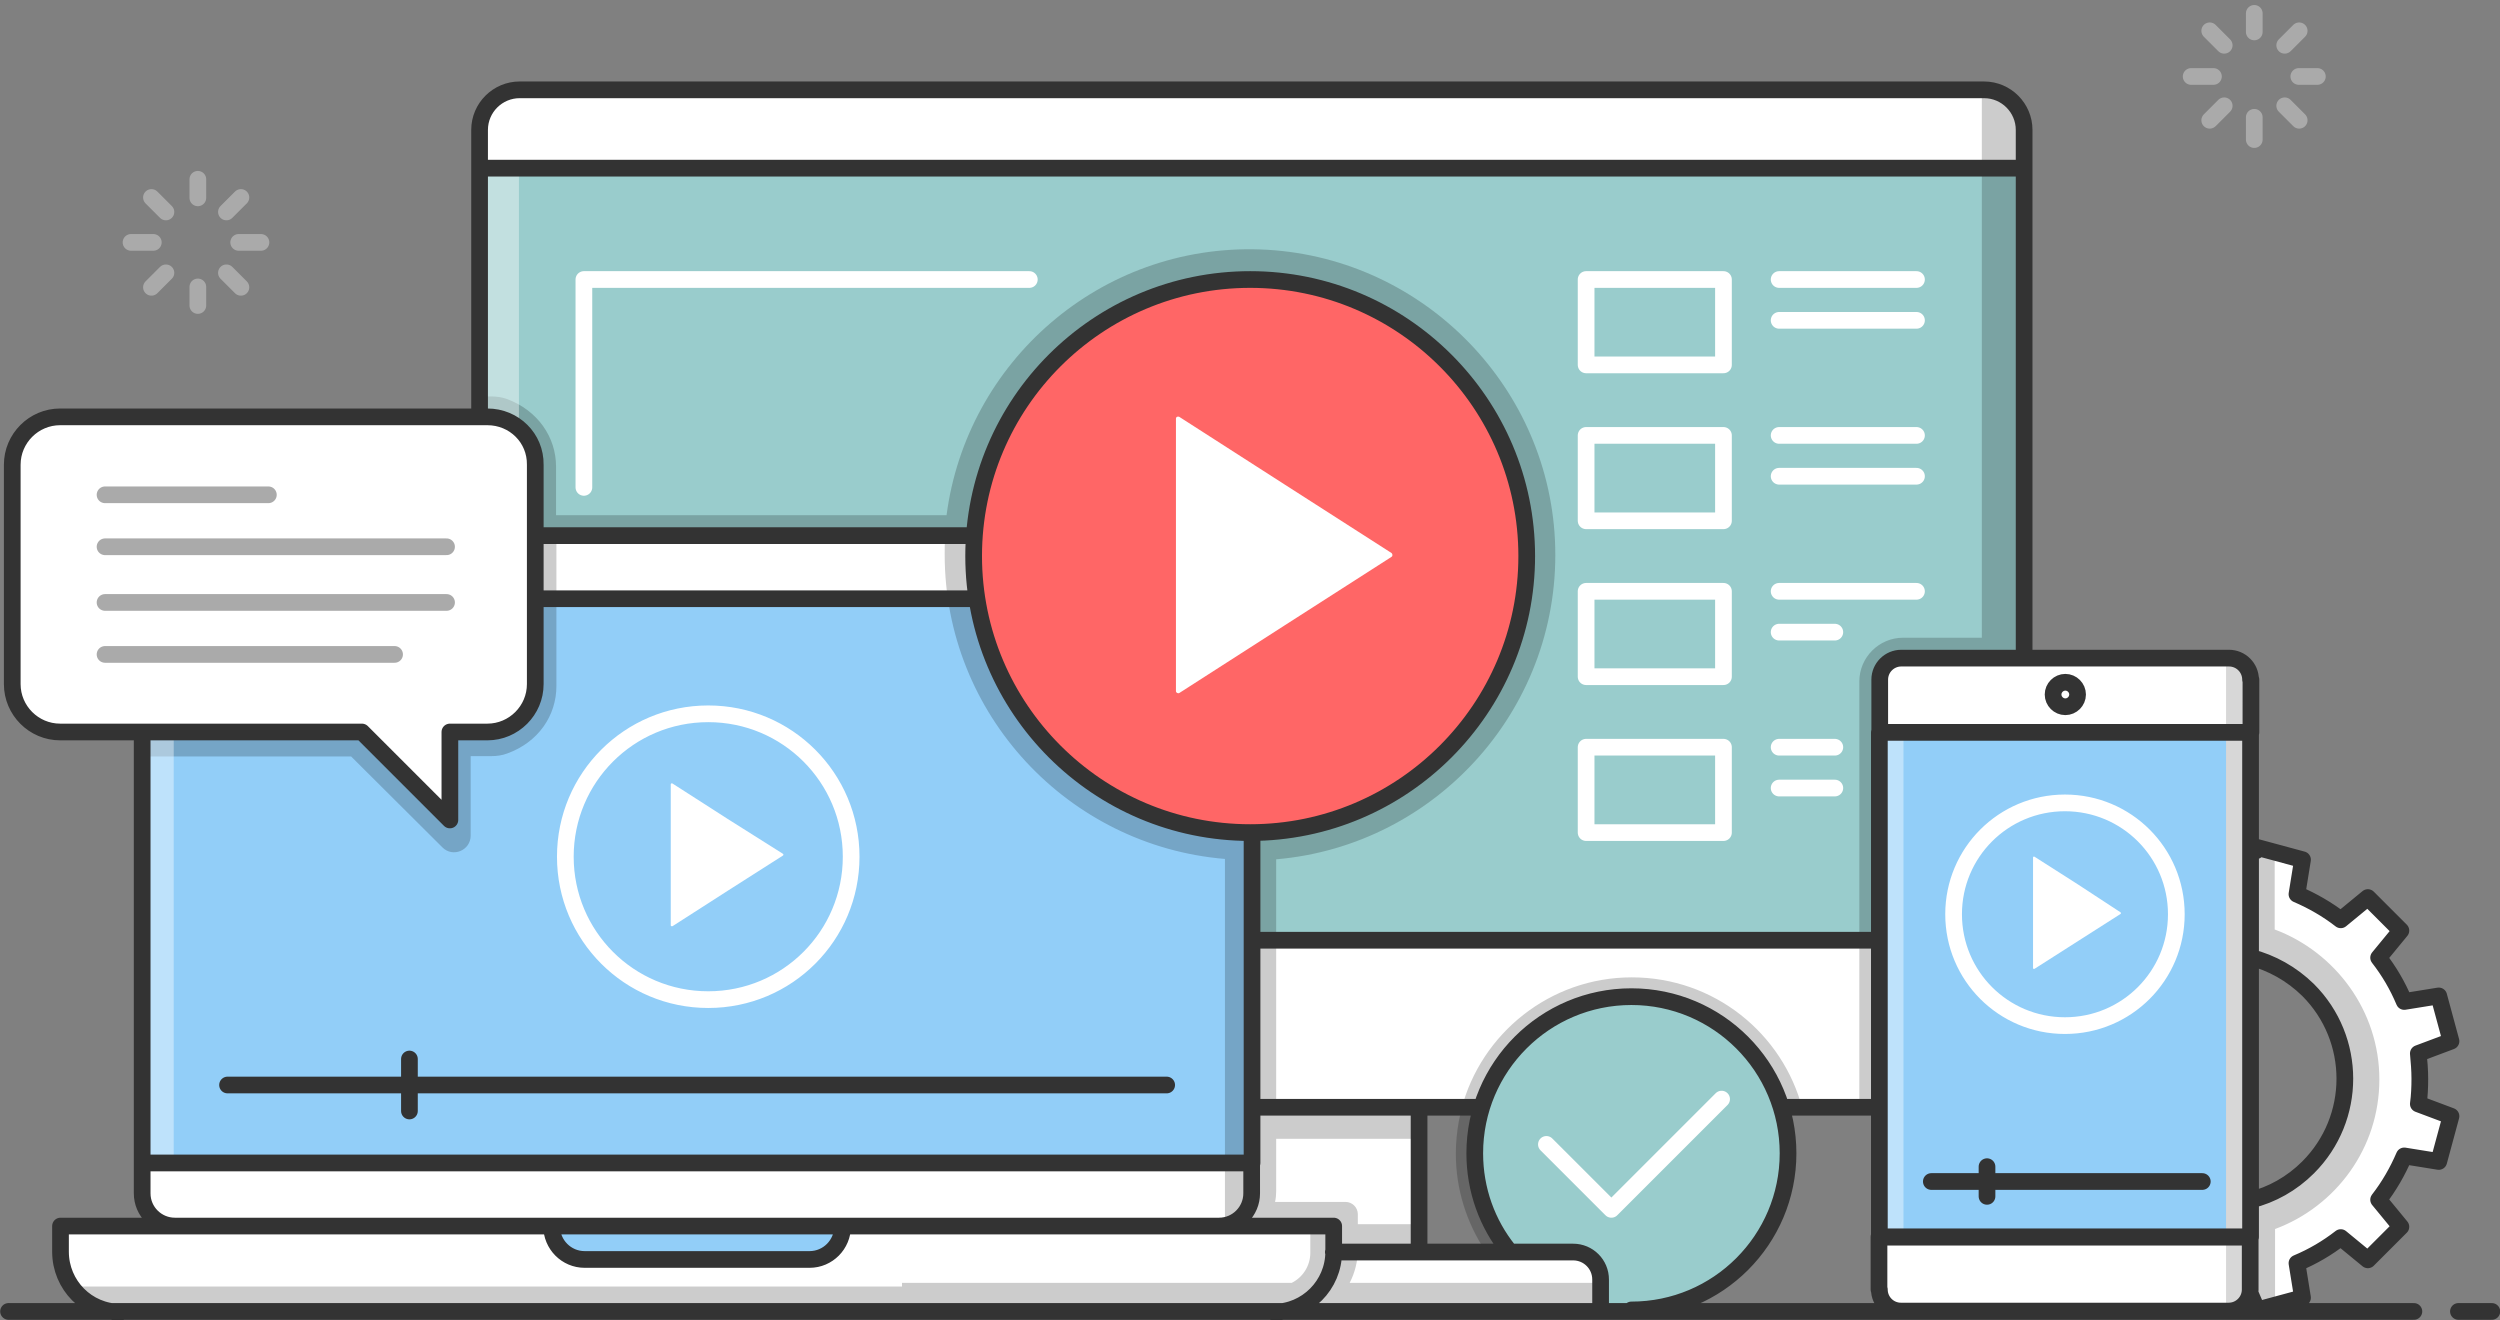
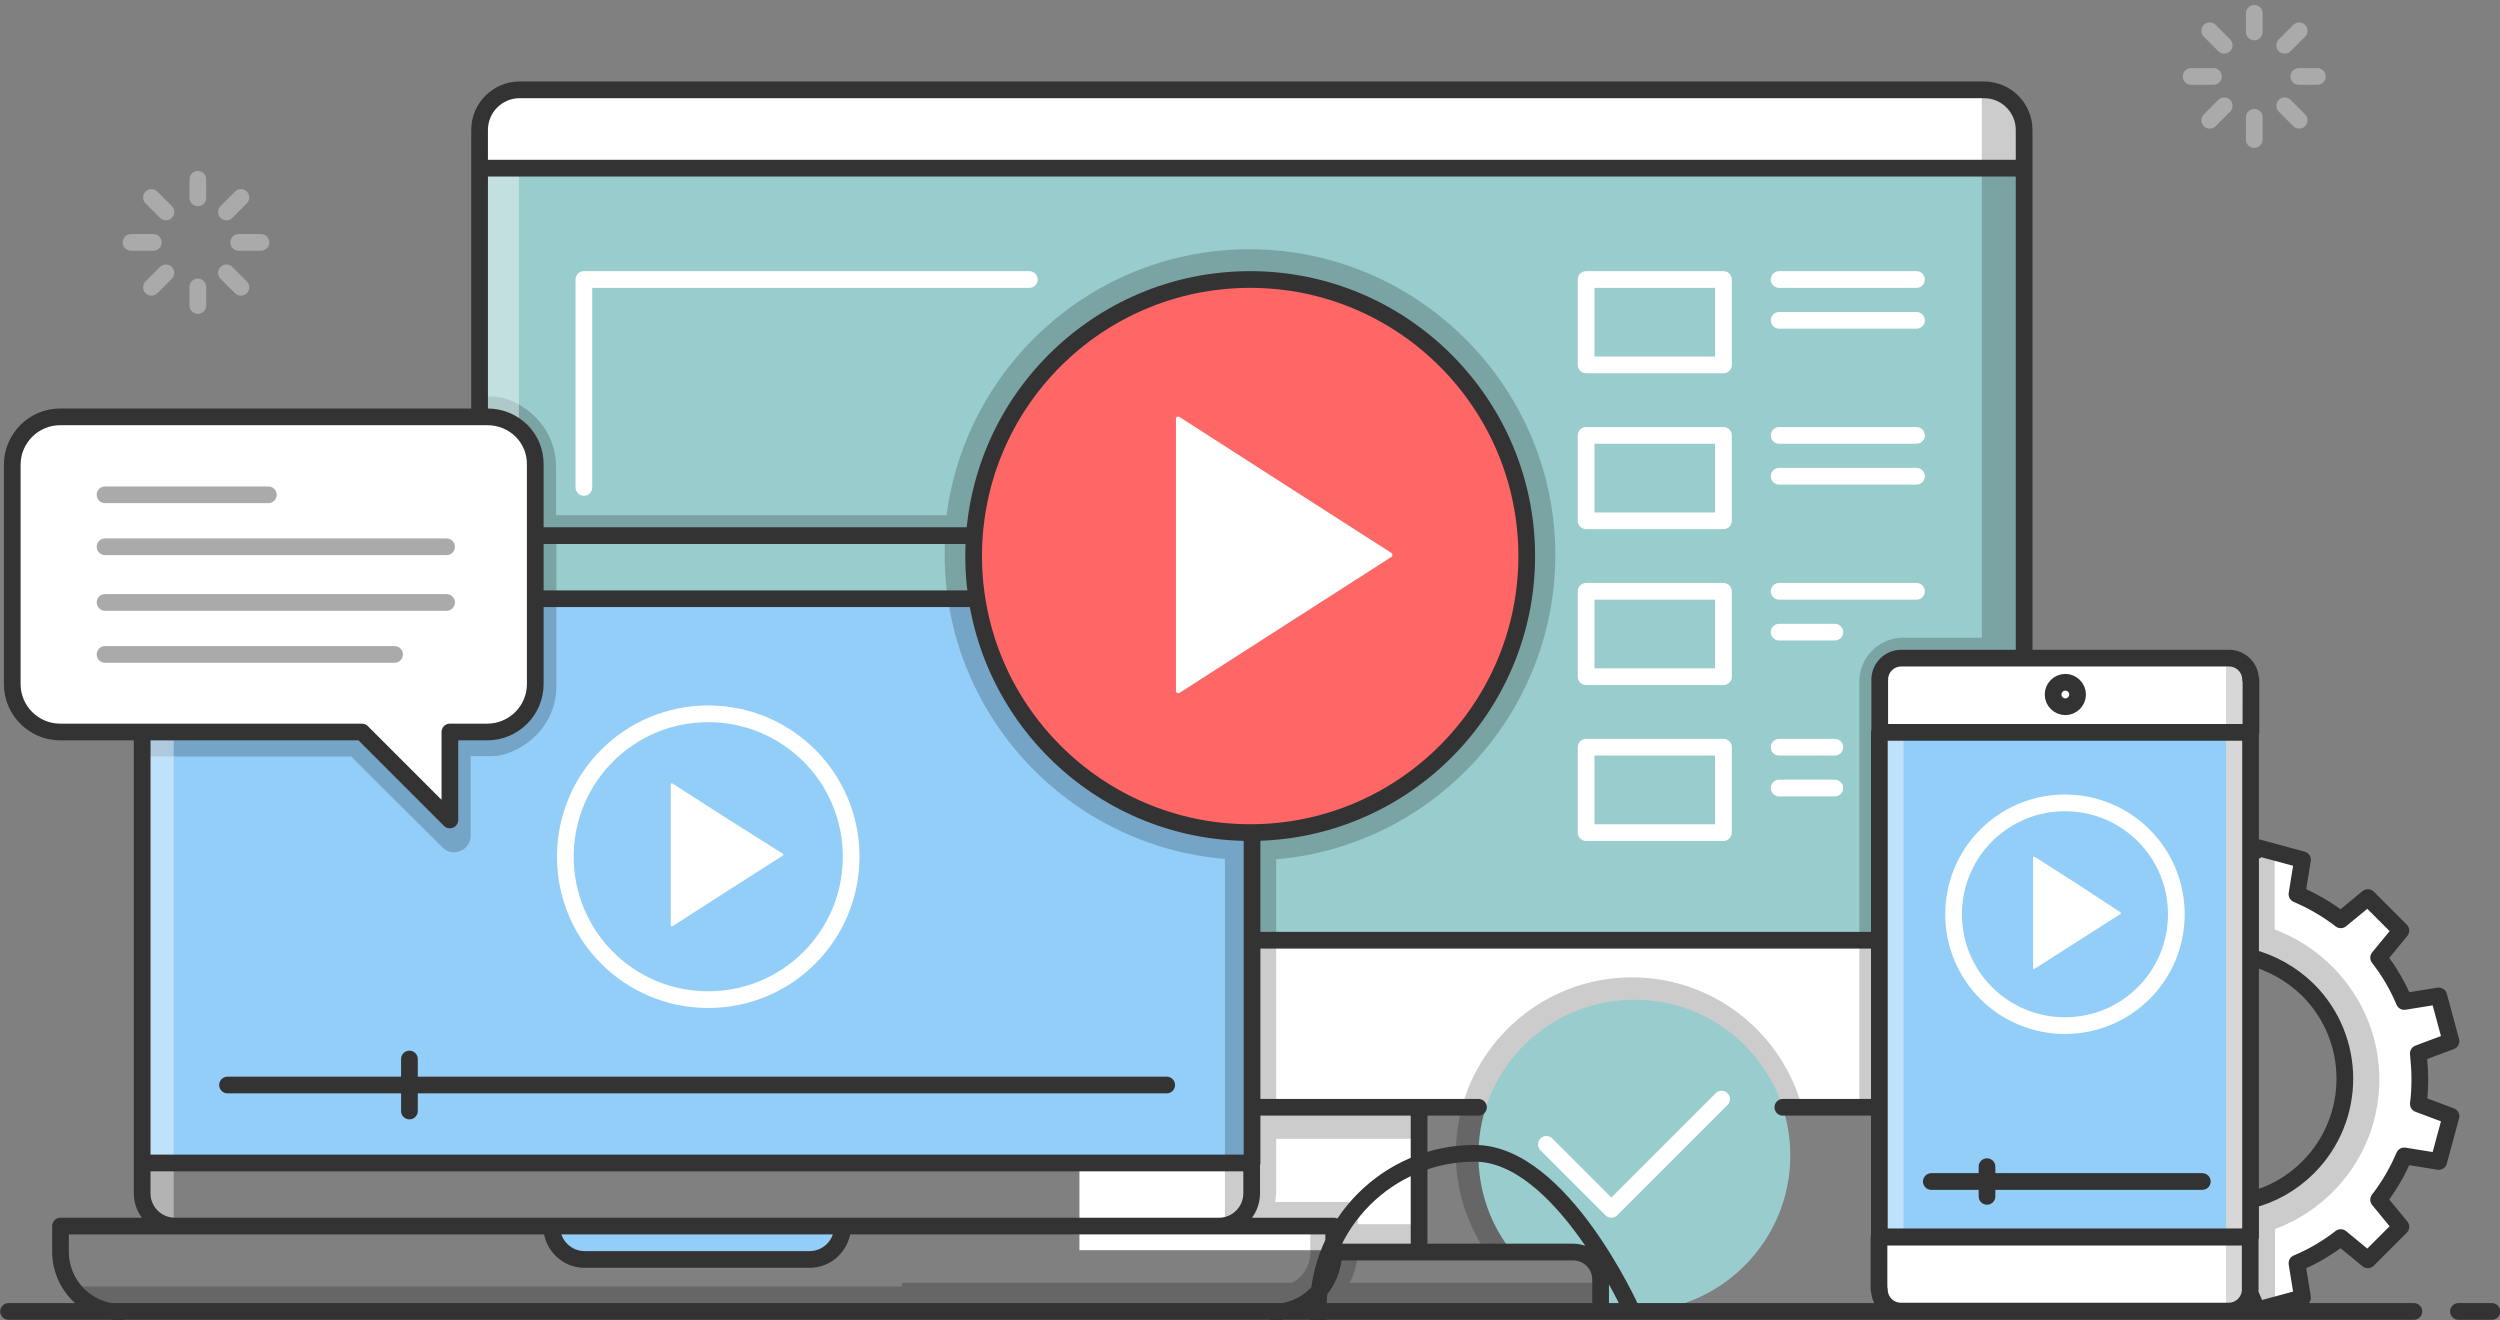
<svg xmlns="http://www.w3.org/2000/svg" version="1.1" id="_x3C_Layer_x3E_" x="0px" y="0px" viewBox="0 0 673.5 355.7" style="enable-background:new 0 0 673.5 355.7;" xml:space="preserve">
  <rect x="0" y="0" width="673.5" height="355.7" fill="#808080" stroke="none" />
  <style type="text/css">
	.st0{fill:#FFFFFF;}
	.st1{fill:#99CCCC;}
	.st2{fill:#92CEF8;}
	.st3{opacity:0.2;}
	.st4{opacity:0.9;fill:none;stroke:#FFD1CC;stroke-width:4.5;stroke-linecap:round;stroke-linejoin:round;stroke-miterlimit:10;}
	.st5{fill:#FF6666;}
	.st6{fill:#D7D7D7;}
	.st7{opacity:0.4;fill:#FFFFFF;}
	.st8{fill:none;stroke:#FFFFFF;stroke-width:4.5;stroke-linecap:round;stroke-linejoin:round;stroke-miterlimit:10;}
	.st9{fill:none;stroke:#333333;stroke-width:4.5;stroke-linecap:round;stroke-linejoin:round;stroke-miterlimit:10;}
	.st10{fill:none;stroke:#AAAAAA;stroke-width:4.5;stroke-linecap:round;stroke-linejoin:round;stroke-miterlimit:10;}
</style>
  <path class="st0" d="M630.5,333.6c-3.6,2.8-7.6,5.1-11.8,6.9l1.5,9.3l-12.2,3.3l-3.3-8.8c-2.2,0.3-4.5,0.4-6.9,0.4  c-2.3,0-4.6-0.2-6.8-0.4l-3.3,8.8l-12.2-3.3l1.5-9.3c-4.3-1.8-8.2-4.1-11.8-6.9l-7.3,6l-8.9-8.9l6-7.3c-2.8-3.6-5.1-7.6-6.9-11.8  l-9.3,1.5l-3.3-12.2l8.8-3.3c-0.3-2.2-0.4-4.5-0.4-6.8c0-2.3,0.2-4.6,0.4-6.9l-8.8-3.3l3.3-12.2l9.3,1.5c1.8-4.3,4.1-8.2,6.9-11.8  l-6-7.3l8.9-8.9l7.3,6c3.6-2.8,7.6-5.1,11.8-6.9l-1.5-9.3l12.2-3.3l3.3,8.8c2.2-0.3,4.5-0.4,6.8-0.4c2.3,0,4.6,0.2,6.8,0.4l3.3-8.8  l12.2,3.3l-1.5,9.3c4.3,1.8,8.2,4.1,11.8,6.9l7.3-6l8.9,8.9l-6,7.3c2.8,3.6,5.1,7.6,6.9,11.8l9.3-1.5l3.3,12.2l-8.8,3.3  c0.3,2.2,0.4,4.5,0.4,6.8c0,2.3-0.2,4.6-0.4,6.8l8.8,3.3l-3.3,12.2l-9.3-1.5c-1.8,4.3-4.1,8.2-6.9,11.8l6,7.3l-8.9,8.9L630.5,333.6z   M573.7,266.7c-13.3,13.3-13.3,34.8,0,48.1c13.3,13.3,34.8,13.3,48.1,0c13.3-13.3,13.3-34.8,0-48.1  C608.5,253.4,587,253.4,573.7,266.7z" />
-   <path class="st0" d="M430.8,352.8v-8.6c0-4.1-3.3-7.4-7.4-7.4H250.2c-4.1,0-7.4,3.3-7.4,7.4v8.6h16.1h155.9H430.8z" />
  <rect x="290.8" y="298.8" class="st0" width="92" height="38" />
  <path class="st0" d="M152,252.8h369.5h23.3V288c0,5.9-4.8,10.8-10.8,10.8H139.5c-5.9,0-10.8-4.8-10.8-10.8v-35.2H152z M544.8,45.8  V35.5c0-5.9-4.8-10.8-10.8-10.8H139.5c-5.9,0-10.8,4.8-10.8,10.8v10.2H544.8z" />
  <rect x="128.8" y="45.8" class="st1" width="416" height="207" />
  <path class="st2" d="M157.2,338.8h61.3c5,0,9-4,9-9h-79.3C148.2,334.7,152.2,338.8,157.2,338.8z" />
-   <path class="st0" d="M359.8,329.8v6.8c0,8.9-7.2,16.2-16.2,16.2H32.9c-8.9,0-16.2-7.2-16.2-16.2v-6.8H149l0,0c0,5,4,9,8.9,9h60.6  c4.9,0,8.9-4,8.9-9l0,0H359.8z M337.8,161.8v-8.2c0-4.9-4-8.8-8.8-8.8H47.6c-4.9,0-8.8,4-8.8,8.8v8.2H337.8z M337.8,321.9v-8.2h-299  v8.2c0,4.9,4,8.8,8.8,8.8h281.3C333.8,330.8,337.8,326.8,337.8,321.9z" />
  <rect x="38.8" y="161.8" class="st2" width="299" height="152" />
  <path class="st3" d="M365.8,336.6v0.2h17v-7h-17v-2.7c0-1.8-1.5-3.3-3.3-3.3h-19c0.2-0.9,0.3-1.9,0.3-2.8v-14.2h39v-8h-39v-67.3  c43.4-3.7,77.3-41.3,75.1-86.1c-2.1-42.5-36.8-76.7-79.4-78.2c-43.1-1.5-79.1,30.3-84.5,71.6H149.8v-13.1c0-7.9-4.9-15.1-13.2-18.2  c-1.4-0.5-2.8-0.7-4.3-0.7l-3.5,0v32v6v17h-90v42h55.8l24.6,24.5c2.8,2.8,7.6,0.8,7.6-3.2v-21.4h1.6h4c1.4,0,2.9-0.2,4.2-0.7  c8.4-3,13.3-10.2,13.3-18.2v-23.1v-17h104.7c-0.1,1.6-0.1,3.1-0.1,4.7c0,43.1,33.3,78.5,75.5,82v98.2c-0.3,0-0.5,0-0.8,0h0.8v0.3  c0.5-0.1,1-0.2,1.4-0.3l9.6,0h12v7.9v0c0,3.5-2,6.6-5,8.1h-105v1H19.4c3,3.6,7.6,6,12.9,6h9.9h200.5h94h6.4c0.5,0,1.1,0,1.6,0h13.9  h72v-7h-67C365,342.9,365.8,339.8,365.8,336.6z M359.8,336.5c0,3.4-1.1,6.6-2.9,9.2h-0.1c1.7-2.5,2.6-5.6,2-8.8v-7.2h1V336.5z   M485.6,298.8h-45.9v3.3v50.7h-8v-7.3c0-4.8-3.9-8.7-8.7-8.7h-23c-4.9-7.5-7.8-16.4-7.8-26c0-3,0.3-5.9,0.8-8.7  c0.2-1.1,0.5-2.2,0.7-3.3c5.3-20.4,23.9-35.5,45.9-35.5h0C461.8,263.3,480.3,278.4,485.6,298.8z M612.8,250.4v-20.6l-5.2-1.4  l-3.3,8.8c-2.2-0.3-4.5-0.4-6.8-0.4c-2.3,0-4.6,0.2-6.8,0.4l-3.3-8.8l-12.2,3.3l1.5,9.3c-4.3,1.8-8.2,4.1-11.8,6.9l-7.3-6l-8.9,8.9  l6,7.3c-2.8,3.6-5.1,7.6-6.9,11.8l-2.9-0.5v-16.2v-0.1v-81.4V45.8V30.3c0-3-2.5-5.5-5.5-5.5h-5.5v21.1v125.9h-0.4h-20.8  c-6.5,0-11.8,5.3-11.8,11.8v69.7v45.5h32.6h0.4h0.3h5.2c1.9,0,3.5-0.9,4.5-2.4c0,0.4,0.1,0.8,0.1,1.2l-8.8,3.3l3.3,12.2l9.3-1.5  c1.8,4.3,4.1,8.2,6.9,11.8l-6,7.3l8.9,8.9l7.3-6c3.6,2.8,7.6,5.1,11.8,6.9l-1.5,9.3l12.2,3.3l3.3-8.8c2.2,0.3,4.5,0.4,6.8,0.4  c2.3,0,4.6-0.2,6.9-0.4l3.3,8.8l5.2-1.4v-20.6c16.4-6.1,28.1-21.8,28.1-40.3S629.1,256.5,612.8,250.4z M612.8,321.1v-0.2  c-4.9,2.5-10.3,3.7-15.6,3.7c-0.3,0-0.6,0-0.8,0c-0.2,0-0.4,0-0.6,0c-17.7-1.1-31.7-15.8-31.7-33.7c0-17.9,14-32.6,31.7-33.7  c0.2,0,0.4,0,0.6,0c0.3,0,0.6,0,0.8,0c5.4,0,10.7,1.2,15.6,3.7v-0.2c11.2,5.5,18.9,17,18.9,30.3  C631.6,304.1,623.9,315.6,612.8,321.1z" />
  <path class="st4" d="M309.9,93.1c2.4-1.1,4.8-2.1,7.3-2.9" />
  <path class="st4" d="M274.3,149.4c0-21.6,11-40.6,27.7-51.8" />
  <ellipse transform="matrix(0.707 -0.707 0.707 0.707 -7.05 281.479)" class="st5" cx="336.3" cy="149.3" rx="74.5" ry="74.5" />
  <path class="st0" d="M210.9,230c0.2,0.1,0.2,0.4,0,0.5l-14.9,9.5l-14.8,9.5c-0.2,0.1-0.5,0-0.5-0.2v-19v-19c0-0.2,0.3-0.4,0.5-0.2  l14.8,9.5L210.9,230z M346.2,130.6l-28.5-18.3c-0.4-0.2-0.9,0-0.9,0.5v36.7v36.7c0,0.4,0.5,0.7,0.9,0.5l28.5-18.3l28.7-18.4  c0.3-0.2,0.3-0.7,0-1L346.2,130.6z M130.9,112.8H73.7H16.6c-3.6,0-6.8,1.4-9.1,3.8s-3.8,5.5-3.8,9.1v29.6v29.6  c0,3.6,1.4,6.8,3.8,9.1s5.5,3.8,9.1,3.8h40.2H97l11.9,11.8l11.9,11.8v-11.8v-11.8h5.1h5.1c3.6,0,6.8-1.4,9.1-3.8s3.8-5.5,3.8-9.1  v-29.6v-29.6c0-3.6-1.4-6.8-3.8-9.1S134.4,112.8,130.9,112.8z" />
  <polygon class="st2" points="606.8,196.8 506.8,196.8 506.8,251.2 506.8,332.8 606.8,332.8 606.8,251.2 " />
  <path class="st0" d="M506.8,332.8h100v14.2c0,3.2-2.6,5.8-5.8,5.8h-41.6h-46.7c-3.2,0-5.8-2.6-5.8-5.8V332.8z M606.8,183.6  c0-3.2-2.6-5.8-5.8-5.8h-41.6h-46.7c-3.2,0-5.8,2.6-5.8,5.8v14.2h100V183.6z M559.7,238.2l-11.6-7.4c-0.2-0.1-0.4,0-0.4,0.2v14.9  v14.9c0,0.2,0.2,0.3,0.4,0.2l11.6-7.4l11.6-7.4c0.1-0.1,0.1-0.3,0-0.4L559.7,238.2z" />
  <path class="st6" d="M599.9,176.8c3.2,0,5.8,2.6,5.8,5.8v0.4v13.6v54.7V333v13.9c0,3.2-2.6,5.8-5.8,5.8h-0.2V333V196.5V183v-6.2  H599.9z" />
  <path class="st7" d="M139.8,24.8v21.1v69.6l-11-2.6V45.8V35.5c0-5.9,4.8-10.8,10.8-10.8H139.8z M46.8,199.4l-8,0v121.9  c0,4.5,3.5,8.2,8,8.8V199.4z M512.6,176.8c-3.2,0-5.8,2.6-5.8,5.8v0.4v13.6v54.7V333v13.9c0,3.2,2.6,5.8,5.8,5.8h0.2V333V196.5V183  v-6.2H512.6z" />
  <path class="st1" d="M398.4,308.2c-0.8,11.2,2.8,21.6,9.3,29.5h15.4c4.8,0,8.7,3.9,8.7,8.7v6c3.5,0.7,7.2,1,11,0.8  c21.9-1.2,39.3-19.5,39.5-41.4c0.3-24.2-19.8-43.7-44.2-42.4C417,270.4,399.8,287.2,398.4,308.2z" />
  <path class="st8" d="M479.3,75.3h37 M479.3,86.3h37 M464.3,75.3h-37v23h37V75.3z M479.3,117.3h37 M479.3,128.3h37 M464.3,117.3h-37  v23h37V117.3z M479.3,159.3h37 M479.3,170.3h15 M464.3,159.3h-37v23h37V159.3z M479.3,201.3h15 M479.3,212.3h15 M464.3,201.3h-37v23  h37V201.3z M277.3,75.3h-120v56 M526.3,246.3c0,16.6,13.4,30,30,30c16.6,0,30-13.4,30-30s-13.4-30-30-30  C539.7,216.3,526.3,229.7,526.3,246.3z M152.3,230.8c0,21.3,17.2,38.5,38.5,38.5s38.5-17.2,38.5-38.5c0-21.3-17.2-38.5-38.5-38.5  S152.3,209.5,152.3,230.8z M416.6,308.3l17.5,17.5l29.7-29.7" />
-   <path class="st9" d="M650.3,353.3H2.3 M671.3,353.3h-9 M606.3,348.7l1.8,4.2l12.2-3.3l-1.5-9.3c4.3-1.8,8.2-4.1,11.8-6.9l7.3,6  l8.9-8.9l-6-7.3c2.8-3.6,5.1-7.6,6.9-11.8l9.3,1.5l3.3-12.2l-8.8-3.3c0.3-2.2,0.4-4.5,0.4-6.8c0-2.3-0.2-4.6-0.4-6.8l8.8-3.3  l-3.3-12.2l-9.3,1.5c-1.8-4.3-4.1-8.2-6.9-11.8l6-7.3l-8.9-8.9l-7.3,6c-3.6-2.8-7.6-5.1-11.8-6.9l1.5-9.3l-12.2-3.3l-0.3,0.9   M606.3,257.9c5.7,1.5,11,4.4,15.5,8.8c13.2,13.2,13.2,34.6,0,47.8c-4.4,4.4-9.8,7.4-15.5,8.8 M359.3,337.3h23v-38 M506.3,253.3  h-169 M130.3,45.3h415 M545.3,177.3V35c0-5.9-4.8-10.8-10.8-10.8H140c-5.9,0-10.8,4.8-10.8,10.8v10.3l0,65.9 M480.3,298.3h26   M337.3,298.3h61 M553.1,187.1c0,1.8,1.5,3.3,3.3,3.3c1.8,0,3.3-1.5,3.3-3.3c0-1.8-1.5-3.3-3.3-3.3  C554.6,183.8,553.1,185.3,553.1,187.1z M506.3,347.4c0,3.2,2.6,5.8,5.8,5.8h46.7h41.6c3.2,0,5.8-2.6,5.8-5.8v-14.2h-100V347.4z   M606.3,183.1c0-3.2-2.6-5.8-5.8-5.8h-41.6h-46.7c-3.2,0-5.8,2.6-5.8,5.8v14.2h100V183.1z M606.3,197.3h-100v54.5v81.5h100v-81.5  V197.3z M520.3,318.3h73 M535.3,322.3v-8 M343.1,353.5c8.9,0,16.2-7.3,16.2-16.3v-6.9H227l0,0c0,5-4,9-8.9,9h-60.6  c-4.9,0-8.9-4-8.9-9l0,0H16.3v6.9c0,9,7.2,16.3,16.2,16.3 M38.5,161.3 M262.3,144.3h-118 M38.3,313.3v8.2c0,4.9,4,8.8,8.8,8.8h281.3  c4.9,0,8.8-4,8.8-8.8v-8.2 M38.3,197.3v116h299v-87 M262.3,161.3h-118 M61.3,292.3h253 M110.3,299.3v-14 M262.3,149.8  c0,41.1,33.4,74.5,74.5,74.5s74.5-33.4,74.5-74.5c0-41.1-33.4-74.5-74.5-74.5S262.3,108.6,262.3,149.8z M131.3,112.3H16.2  c-7.1,0-12.9,5.8-12.9,12.9v59.1c0,7.1,5.8,12.9,12.9,12.9h81.3l23.7,23.7v-23.7h10.1c7.1,0,12.9-5.8,12.9-12.9v-59.1  C144.3,118,138.5,112.3,131.3,112.3z M439.5,352.9c23.3,0,42.2-18.9,42.2-42.2s-18.9-42.2-42.2-42.2c-23.3,0-42.2,18.9-42.2,42.2  c0,9.9,3.4,19,9.1,26.1 M343.3,353.3H415h16.2v-8.6c0-4.1-3.3-7.4-7.4-7.4h-64.6" />
+   <path class="st9" d="M650.3,353.3H2.3 M671.3,353.3h-9 M606.3,348.7l1.8,4.2l12.2-3.3l-1.5-9.3c4.3-1.8,8.2-4.1,11.8-6.9l7.3,6  l8.9-8.9l-6-7.3c2.8-3.6,5.1-7.6,6.9-11.8l9.3,1.5l3.3-12.2l-8.8-3.3c0.3-2.2,0.4-4.5,0.4-6.8c0-2.3-0.2-4.6-0.4-6.8l8.8-3.3  l-3.3-12.2l-9.3,1.5c-1.8-4.3-4.1-8.2-6.9-11.8l6-7.3l-8.9-8.9l-7.3,6c-3.6-2.8-7.6-5.1-11.8-6.9l1.5-9.3l-12.2-3.3l-0.3,0.9   M606.3,257.9c5.7,1.5,11,4.4,15.5,8.8c13.2,13.2,13.2,34.6,0,47.8c-4.4,4.4-9.8,7.4-15.5,8.8 M359.3,337.3h23v-38 M506.3,253.3  h-169 M130.3,45.3h415 M545.3,177.3V35c0-5.9-4.8-10.8-10.8-10.8H140c-5.9,0-10.8,4.8-10.8,10.8v10.3l0,65.9 M480.3,298.3h26   M337.3,298.3h61 M553.1,187.1c0,1.8,1.5,3.3,3.3,3.3c1.8,0,3.3-1.5,3.3-3.3c0-1.8-1.5-3.3-3.3-3.3  C554.6,183.8,553.1,185.3,553.1,187.1z M506.3,347.4c0,3.2,2.6,5.8,5.8,5.8h46.7h41.6c3.2,0,5.8-2.6,5.8-5.8v-14.2h-100V347.4z   M606.3,183.1c0-3.2-2.6-5.8-5.8-5.8h-41.6h-46.7c-3.2,0-5.8,2.6-5.8,5.8v14.2h100V183.1z M606.3,197.3h-100v54.5v81.5h100v-81.5  V197.3z M520.3,318.3h73 M535.3,322.3v-8 M343.1,353.5c8.9,0,16.2-7.3,16.2-16.3v-6.9H227l0,0c0,5-4,9-8.9,9h-60.6  c-4.9,0-8.9-4-8.9-9l0,0H16.3v6.9c0,9,7.2,16.3,16.2,16.3 M38.5,161.3 M262.3,144.3h-118 M38.3,313.3v8.2c0,4.9,4,8.8,8.8,8.8h281.3  c4.9,0,8.8-4,8.8-8.8v-8.2 M38.3,197.3v116h299v-87 M262.3,161.3h-118 M61.3,292.3h253 M110.3,299.3v-14 M262.3,149.8  c0,41.1,33.4,74.5,74.5,74.5s74.5-33.4,74.5-74.5c0-41.1-33.4-74.5-74.5-74.5S262.3,108.6,262.3,149.8z M131.3,112.3H16.2  c-7.1,0-12.9,5.8-12.9,12.9v59.1c0,7.1,5.8,12.9,12.9,12.9h81.3l23.7,23.7v-23.7h10.1c7.1,0,12.9-5.8,12.9-12.9v-59.1  C144.3,118,138.5,112.3,131.3,112.3z M439.5,352.9s-18.9-42.2-42.2-42.2c-23.3,0-42.2,18.9-42.2,42.2  c0,9.9,3.4,19,9.1,26.1 M343.3,353.3H415h16.2v-8.6c0-4.1-3.3-7.4-7.4-7.4h-64.6" />
  <path class="st10" d="M607.3,31.6v6 M615.5,28.5l3.9,3.9 M619.3,20.6h5 M615.5,12.2l3.9-3.9 M607.3,8.6v-5 M599.2,12.2l-3.9-3.9   M596.3,20.6h-6 M599.2,28.5l-3.9,3.9 M53.3,53.3v-5 M44.7,57.1l-3.9-3.9 M41.3,65.3h-6 M44.7,73.5l-3.9,3.9 M53.3,77.3v5 M61,73.5  l3.9,3.9 M64.3,65.3h6 M61,57.1l3.9-3.9 M28.3,133.3h44 M28.3,147.3h92 M28.3,162.3h92 M28.3,176.3h78" />
</svg>